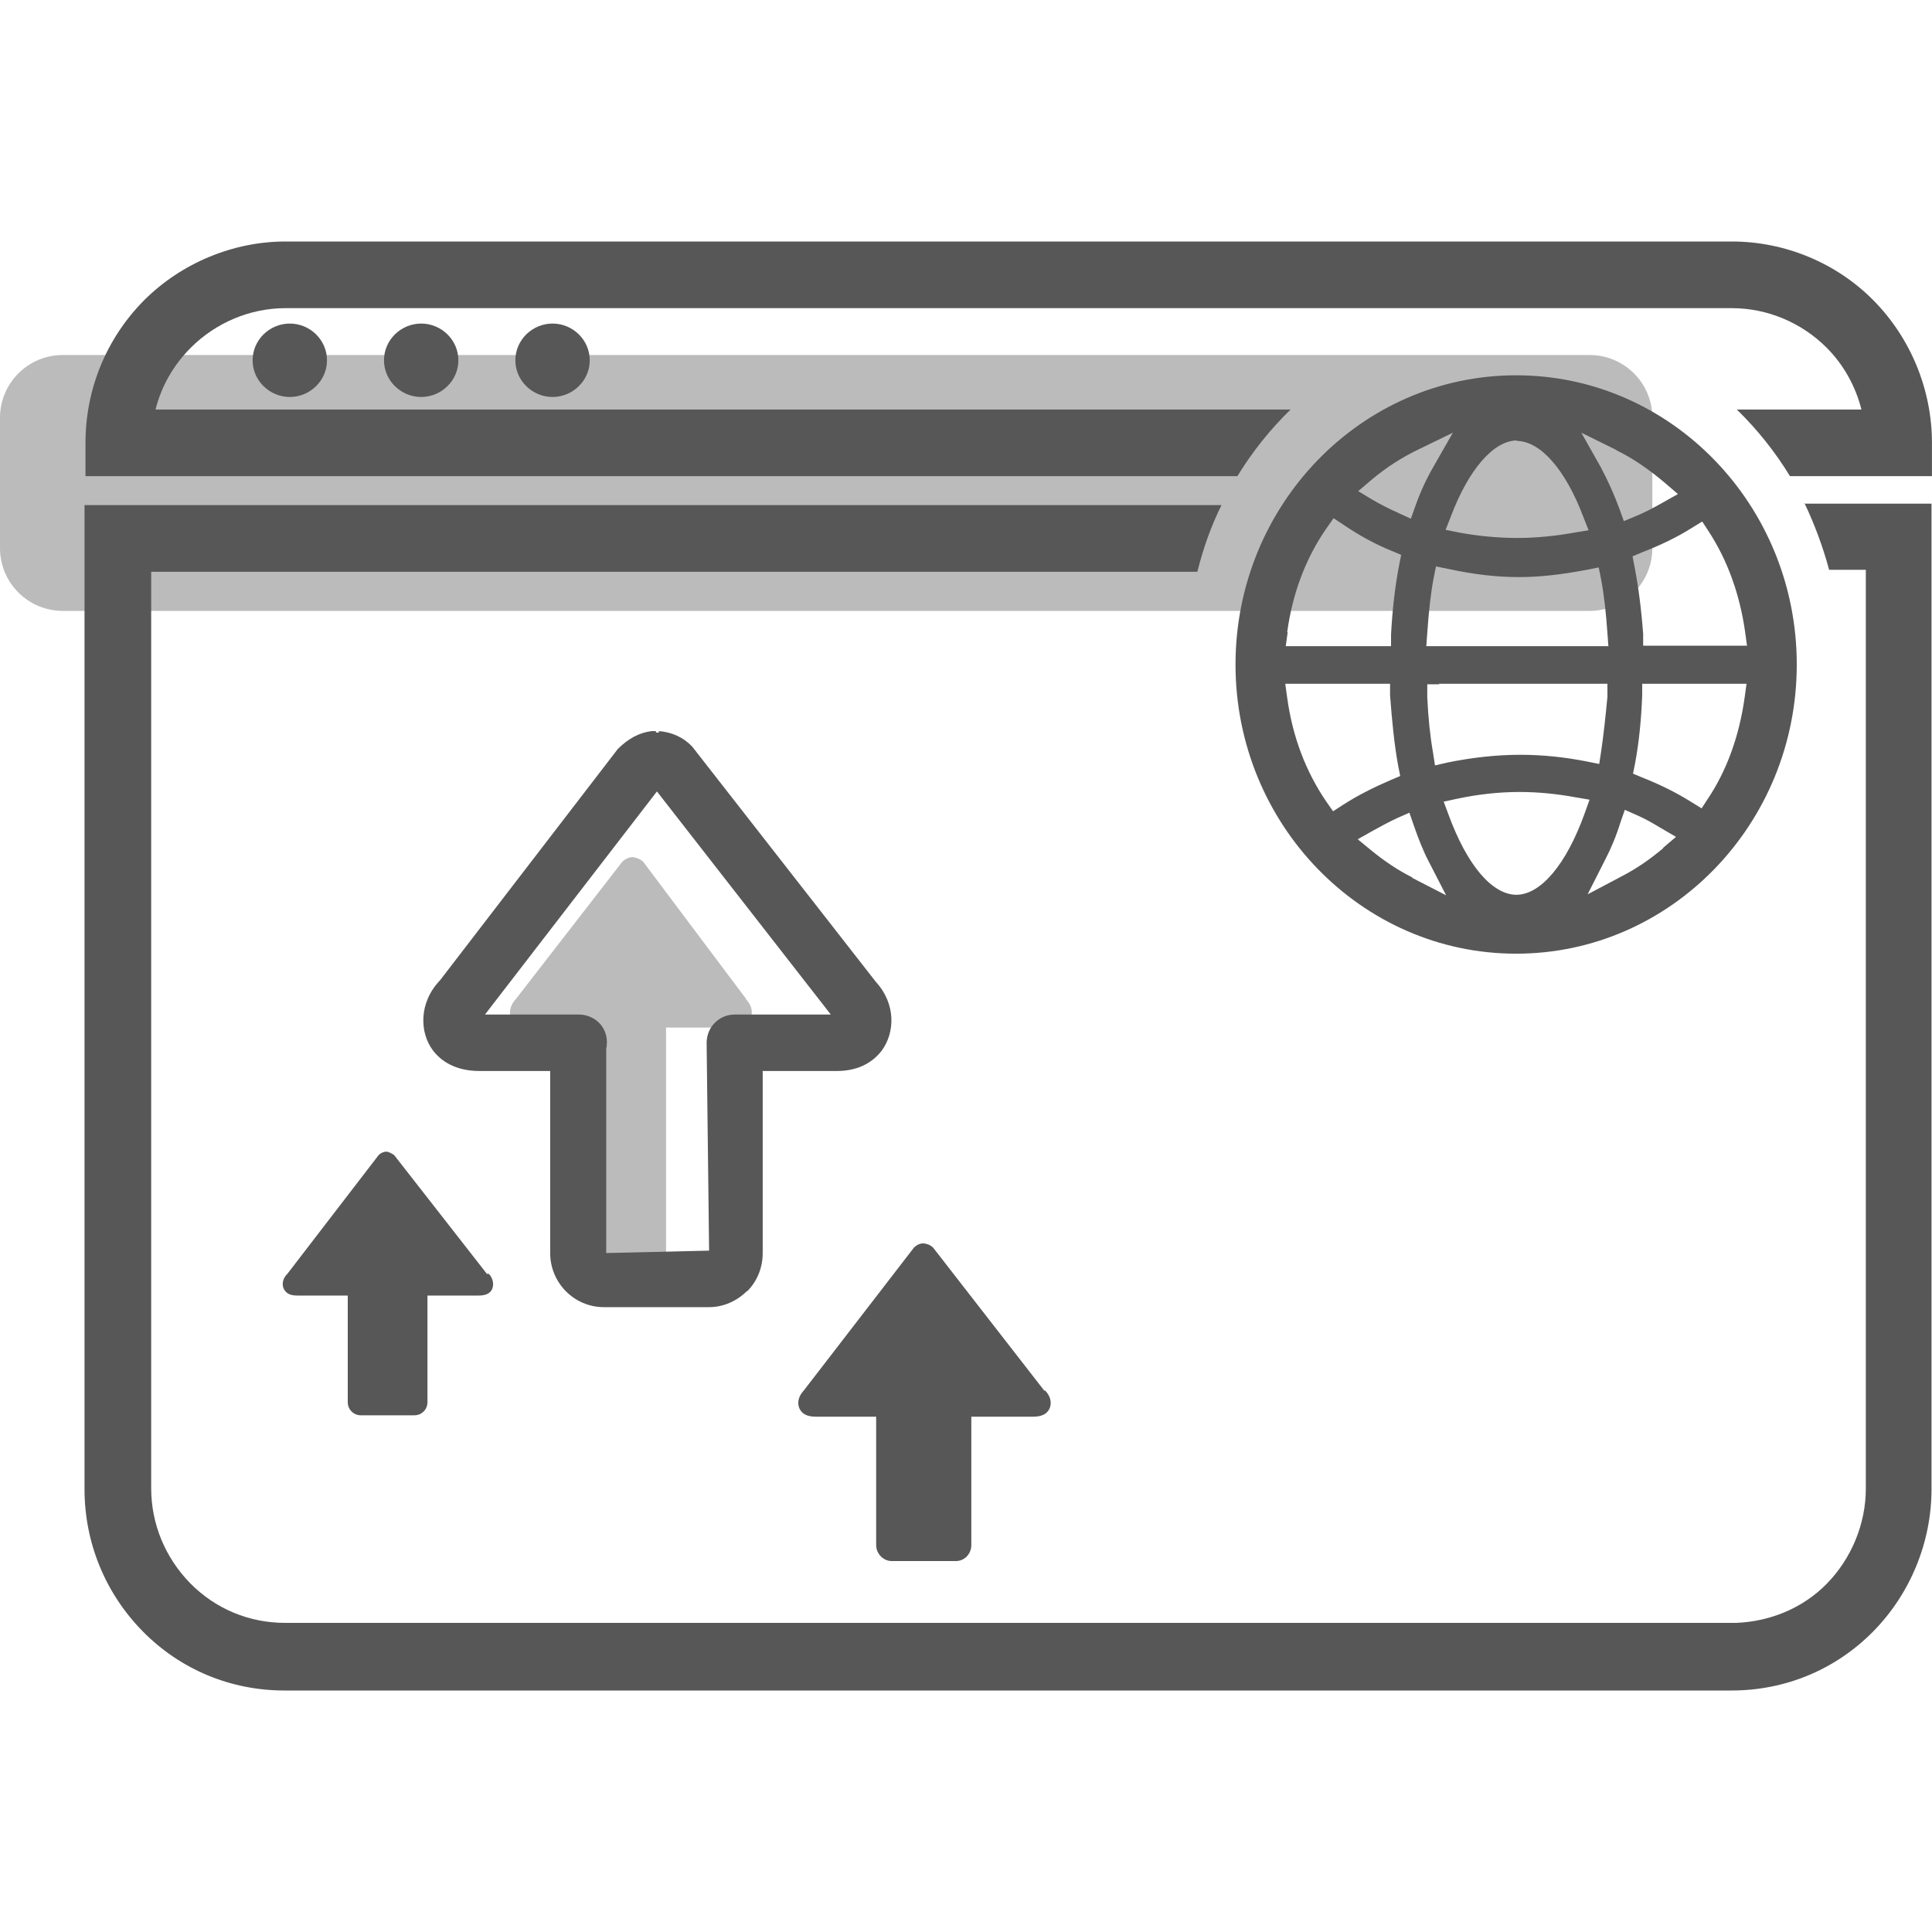
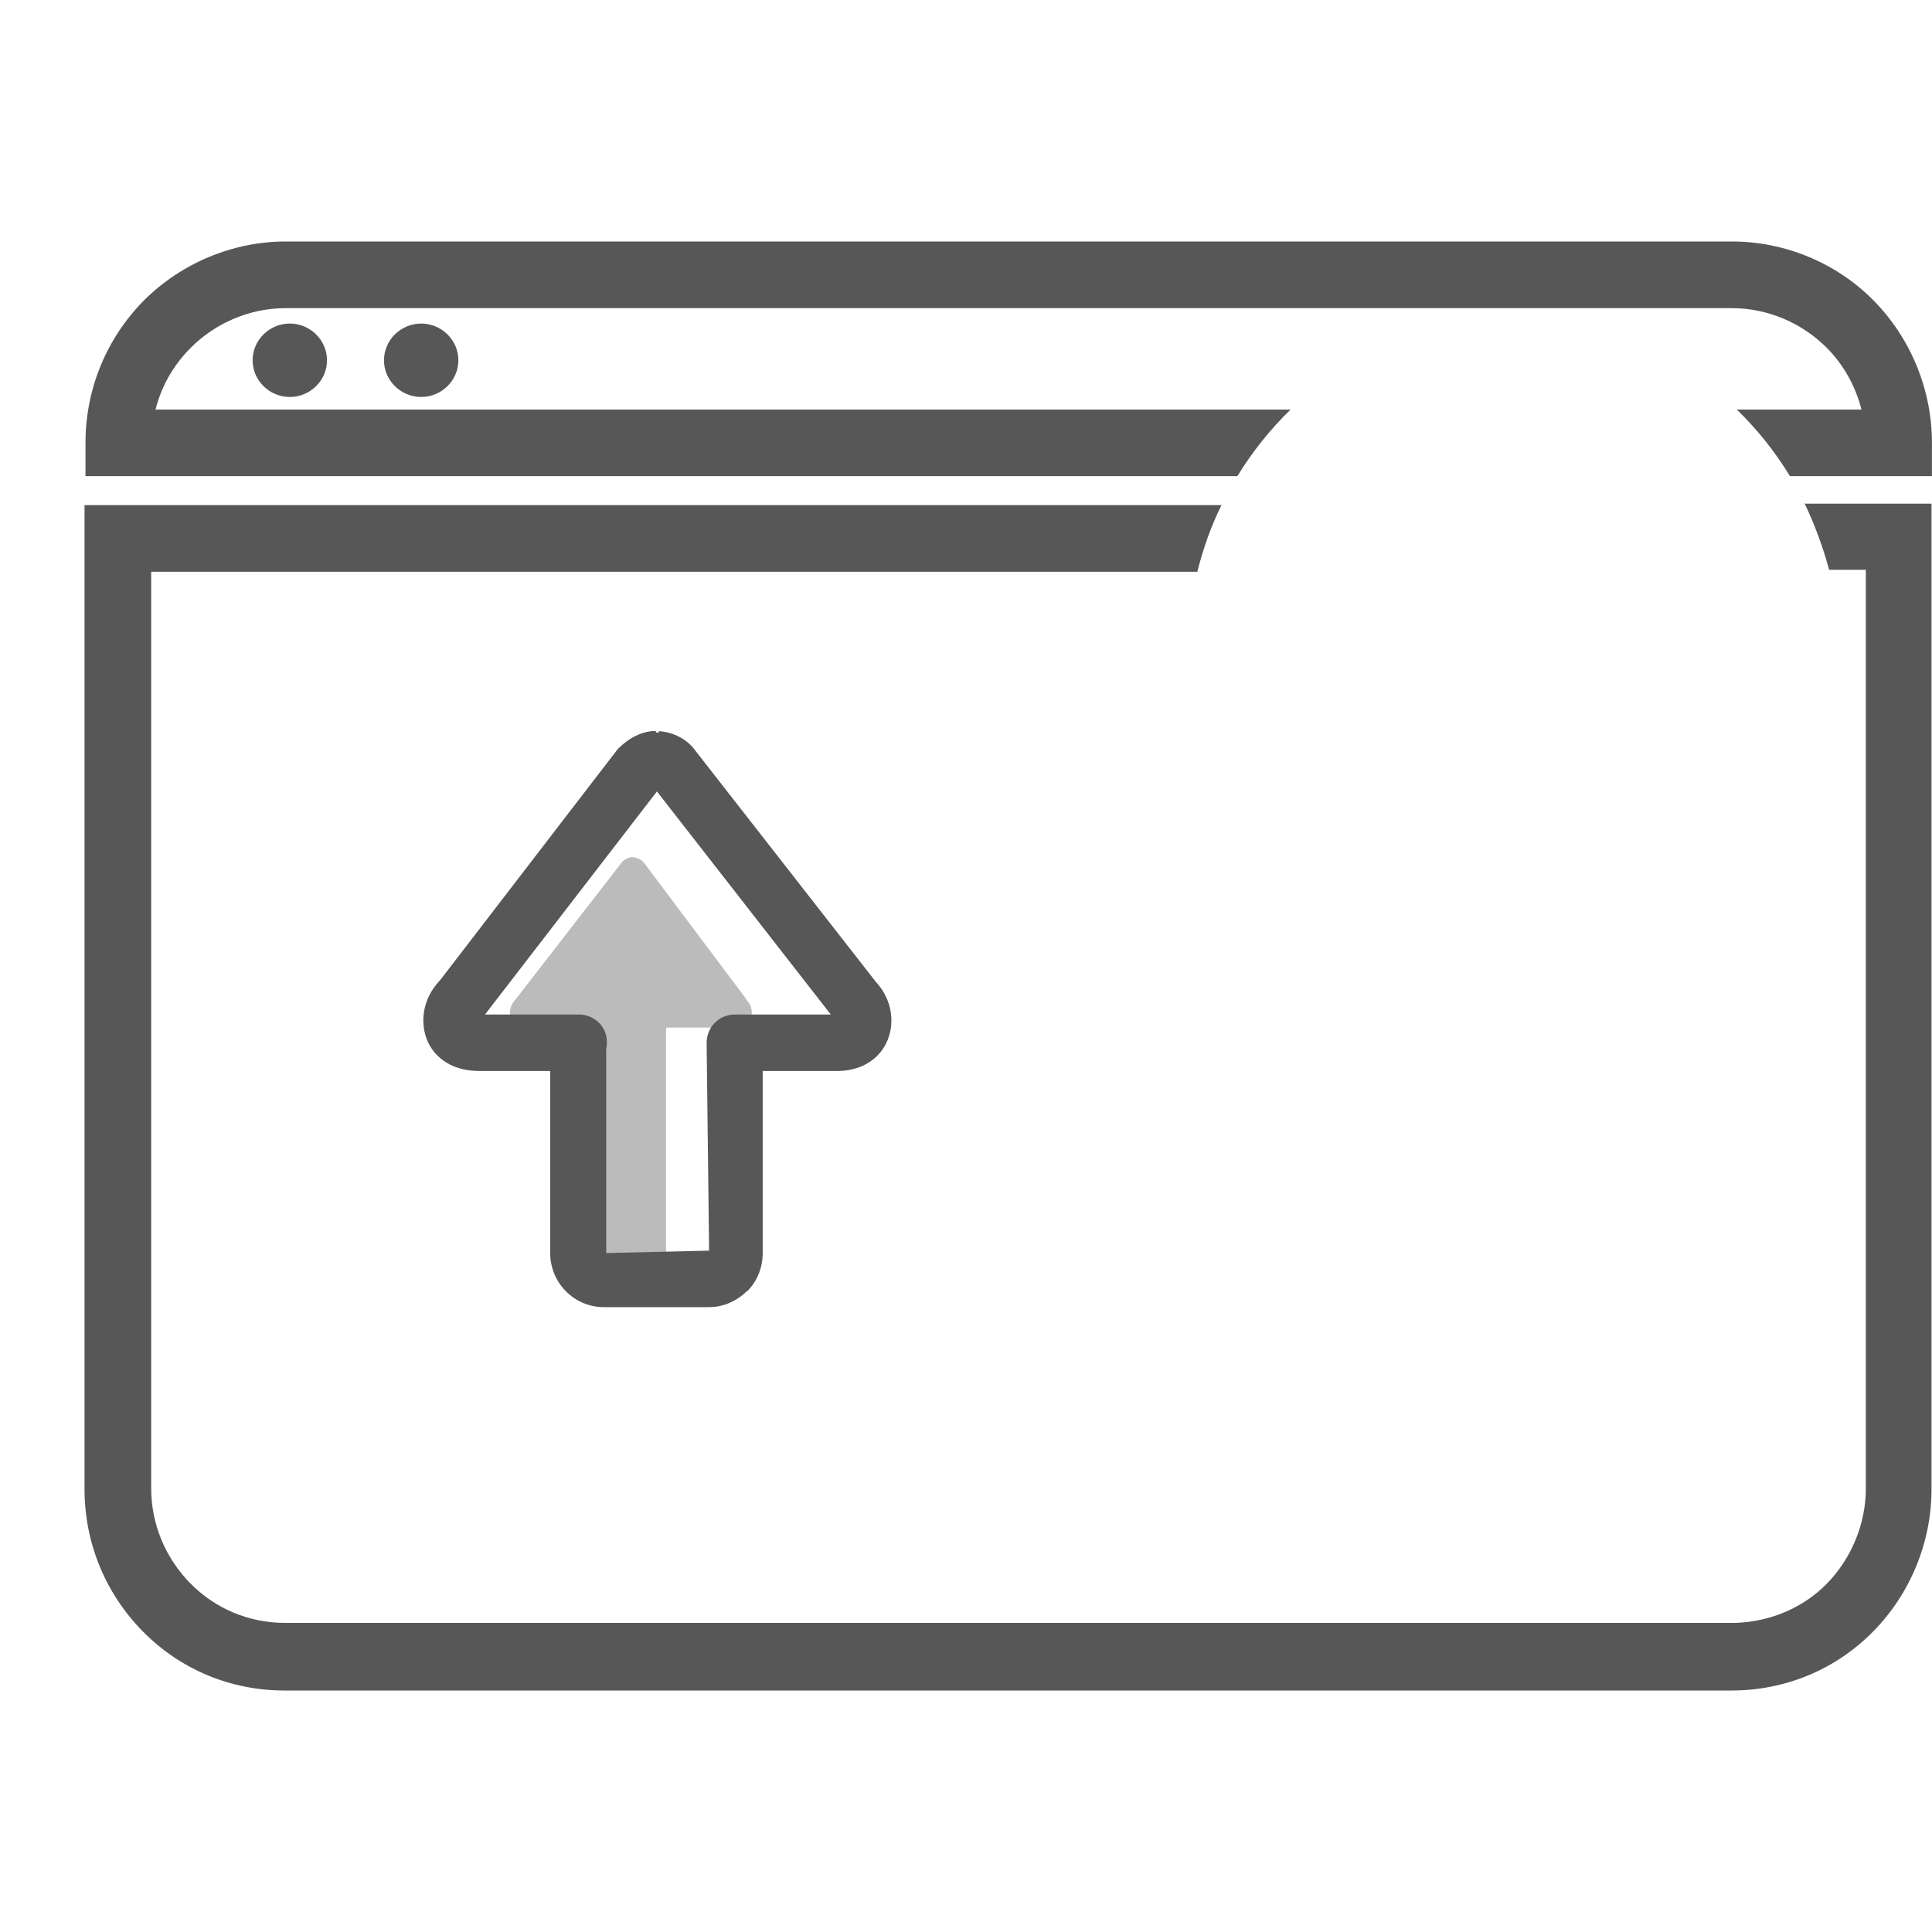
<svg xmlns="http://www.w3.org/2000/svg" width="40" height="40" viewBox="0 0 40 40" fill="none">
-   <path opacity="0.4" d="M32.91 7.35H1.3C0.582 7.35 0 7.931 0 8.649V11.348C0 12.066 0.582 12.648 1.3 12.648H32.91C33.628 12.648 34.21 12.066 34.21 11.348V8.649C34.21 7.931 33.628 7.35 32.91 7.35Z" fill="#575757" />
  <path d="M6 8.219C5.58 8.219 5.23 7.879 5.23 7.459C5.23 7.039 5.58 6.699 6 6.699C6.42 6.699 6.77 7.039 6.77 7.459C6.77 7.879 6.42 8.219 6 8.219Z" fill="#575757" />
  <path d="M8.72 8.219C8.3 8.219 7.95 7.879 7.95 7.459C7.95 7.039 8.3 6.699 8.72 6.699C9.14 6.699 9.49 7.039 9.49 7.459C9.49 7.879 9.14 8.219 8.72 8.219Z" fill="#575757" />
-   <path d="M11.44 8.219C11.02 8.219 10.67 7.879 10.67 7.459C10.67 7.039 11.02 6.699 11.44 6.699C11.86 6.699 12.21 7.039 12.21 7.459C12.21 7.879 11.86 8.219 11.44 8.219Z" fill="#575757" />
-   <path d="M37.2 13.758C37.2 10.459 34.6 7.77 31.39 7.77C28.18 7.77 25.58 10.459 25.58 13.758C25.58 17.056 28.18 19.745 31.39 19.745C34.6 19.745 37.2 17.056 37.2 13.758ZM35.25 10.809L35.38 11.008C35.77 11.608 36.02 12.308 36.13 13.078L36.17 13.368H34.02V13.128C33.98 12.598 33.92 12.138 33.84 11.728L33.8 11.518L33.99 11.438C34.38 11.288 34.73 11.118 35.03 10.928L35.24 10.799L35.25 10.809ZM33.46 9.319C33.81 9.489 34.14 9.719 34.46 9.989L34.74 10.229L34.42 10.409C34.24 10.509 34.06 10.609 33.86 10.689L33.62 10.789L33.53 10.539C33.42 10.239 33.29 9.949 33.14 9.669L32.74 8.959L33.47 9.319H33.46ZM29.79 14.157H33.28V14.427C33.24 14.847 33.2 15.217 33.15 15.557L33.11 15.817L32.86 15.767C32.41 15.677 31.94 15.627 31.48 15.627C30.97 15.627 30.46 15.687 29.97 15.787L29.71 15.847L29.67 15.587C29.61 15.247 29.57 14.867 29.55 14.437V14.167H29.8L29.79 14.157ZM29.53 13.378L29.55 13.108C29.58 12.668 29.62 12.298 29.68 11.978L29.73 11.728L29.98 11.778C30.54 11.898 31 11.948 31.45 11.948C31.87 11.948 32.32 11.898 32.85 11.798L33.1 11.748L33.15 11.998C33.21 12.318 33.25 12.678 33.28 13.108L33.3 13.378H29.55H29.53ZM31.4 9.129C31.89 9.129 32.41 9.719 32.78 10.699L32.89 10.979L32.59 11.028C32.2 11.098 31.8 11.138 31.41 11.138C31.02 11.138 30.6 11.098 30.22 11.028L29.93 10.969L30.04 10.689C30.41 9.709 30.93 9.119 31.41 9.119L31.4 9.129ZM28.39 9.939C28.71 9.669 29.03 9.469 29.36 9.309L30.08 8.959L29.68 9.659C29.53 9.919 29.4 10.199 29.3 10.489L29.21 10.739L28.97 10.629C28.77 10.539 28.59 10.449 28.42 10.349L28.12 10.169L28.39 9.939ZM26.65 13.088C26.76 12.288 27.03 11.558 27.47 10.928L27.61 10.729L27.82 10.868C28.13 11.078 28.47 11.268 28.82 11.408L29.01 11.488L28.97 11.688C28.89 12.098 28.83 12.578 28.8 13.138V13.378H26.62L26.66 13.088H26.65ZM27.6 16.797L27.46 16.597C27.03 15.967 26.76 15.247 26.65 14.447L26.61 14.157H28.78V14.397C28.82 14.937 28.87 15.437 28.95 15.867L28.99 16.067L28.8 16.147C28.45 16.297 28.11 16.467 27.8 16.667L27.6 16.797ZM29.24 18.166C28.94 18.016 28.66 17.826 28.39 17.606L28.11 17.376L28.43 17.196C28.59 17.106 28.76 17.016 28.93 16.936L29.18 16.826L29.27 17.086C29.37 17.376 29.47 17.626 29.58 17.836L29.94 18.536L29.24 18.176V18.166ZM31.4 18.526C30.89 18.526 30.37 17.906 29.99 16.866L29.89 16.597L30.17 16.537C30.59 16.447 31.03 16.397 31.46 16.397C31.85 16.397 32.24 16.437 32.62 16.507L32.91 16.557L32.81 16.837C32.43 17.896 31.9 18.526 31.39 18.526H31.4ZM34.44 17.556C34.17 17.786 33.88 17.986 33.57 18.146L32.87 18.516L33.23 17.806C33.35 17.576 33.46 17.316 33.55 17.026L33.64 16.767L33.89 16.877C34.05 16.947 34.19 17.026 34.34 17.116L34.39 17.146L34.7 17.326L34.43 17.556H34.44ZM35.23 16.736L35.02 16.607C34.72 16.417 34.38 16.247 34 16.097L33.81 16.017L33.85 15.817C33.93 15.397 33.98 14.917 34 14.397V14.157H36.16L36.12 14.447C36.01 15.227 35.76 15.937 35.36 16.537L35.23 16.736Z" fill="#575757" />
  <path opacity="0.4" d="M15.45 20.685L13.32 17.846C13.26 17.786 13.18 17.756 13.1 17.746C13.02 17.746 12.94 17.786 12.88 17.846L10.68 20.685C10.52 20.855 10.54 21.045 10.61 21.145C10.67 21.235 10.78 21.275 10.94 21.275C10.99 21.275 11.54 21.275 12.3 21.275C12.3 21.275 12.3 21.295 12.3 21.305V26.113C12.3 26.313 12.46 26.473 12.65 26.473H13.44C13.63 26.473 13.79 26.313 13.79 26.113V21.305C13.79 21.305 13.79 21.285 13.79 21.275C14.57 21.275 15.13 21.275 15.18 21.275C15.34 21.275 15.45 21.225 15.51 21.145C15.58 21.045 15.61 20.855 15.44 20.685H15.45Z" fill="#575757" />
  <path d="M15.461 26.733C15.261 26.933 14.981 27.063 14.681 27.063H12.501C11.891 27.063 11.391 26.563 11.391 25.943V22.174C10.561 22.174 9.991 22.174 9.931 22.174C9.401 22.174 9.111 21.945 8.961 21.744C8.691 21.385 8.661 20.765 9.111 20.295L12.791 15.507C13.011 15.287 13.241 15.167 13.491 15.137C13.521 15.137 13.551 15.137 13.581 15.137V15.167C13.581 15.167 13.621 15.167 13.641 15.167V15.137C13.911 15.157 14.151 15.267 14.331 15.457L18.131 20.325C18.561 20.795 18.521 21.385 18.261 21.744C18.111 21.945 17.821 22.184 17.291 22.174C17.231 22.174 16.651 22.174 15.791 22.174V25.943C15.791 26.253 15.671 26.533 15.471 26.733H15.461ZM12.551 21.684V25.943L14.681 25.893L14.631 21.684C14.631 21.684 14.631 21.645 14.631 21.635C14.621 21.475 14.671 21.315 14.781 21.195C14.891 21.075 15.041 21.005 15.211 21.005C16.181 21.005 16.931 21.005 17.201 21.005L13.601 16.386L10.041 21.005C10.381 21.005 11.091 21.005 11.991 21.005C12.151 21.005 12.311 21.075 12.421 21.195C12.531 21.315 12.581 21.485 12.561 21.645C12.561 21.654 12.561 21.665 12.561 21.684H12.551Z" fill="#575757" />
-   <path d="M10.08 26.373L8.16 23.914C8.16 23.914 8.06 23.844 8 23.844C7.94 23.844 7.88 23.874 7.84 23.914L5.95 26.373C5.82 26.503 5.84 26.653 5.9 26.723C5.95 26.793 6.03 26.823 6.16 26.823C6.2 26.823 6.62 26.823 7.2 26.823C7.2 26.823 7.2 26.833 7.2 26.843V29.032C7.2 29.182 7.32 29.302 7.47 29.302H8.58C8.73 29.302 8.85 29.182 8.85 29.032V26.843C8.85 26.843 8.85 26.833 8.85 26.823C9.44 26.823 9.88 26.823 9.91 26.823C10.03 26.823 10.12 26.793 10.17 26.723C10.22 26.653 10.24 26.503 10.12 26.373H10.08Z" fill="#575757" />
-   <path d="M21.62 28.791L19.32 25.832C19.261 25.772 19.191 25.752 19.12 25.742C19.05 25.742 18.98 25.772 18.921 25.832L16.64 28.791C16.491 28.951 16.511 29.121 16.581 29.211C16.64 29.291 16.741 29.331 16.89 29.331C16.93 29.331 17.441 29.331 18.14 29.331C18.14 29.331 18.14 29.351 18.14 29.361V31.99C18.14 32.17 18.291 32.32 18.46 32.32H19.791C19.971 32.32 20.11 32.17 20.11 31.99V29.361C20.11 29.361 20.11 29.341 20.11 29.331C20.82 29.331 21.34 29.331 21.39 29.331C21.541 29.331 21.64 29.291 21.701 29.211C21.77 29.121 21.791 28.951 21.64 28.791H21.62Z" fill="#575757" />
  <path d="M38.789 6.22C38.02 5.44 36.95 5 35.859 5H5.91C4.82 5 3.75 5.45 2.98 6.22C2.2 7.009 1.77 8.059 1.77 9.169V9.858H25.619C25.93 9.349 26.299 8.889 26.72 8.479H3.22C3.34 7.999 3.59 7.559 3.95 7.199C4.47 6.679 5.18 6.38 5.91 6.38H35.859C36.59 6.38 37.3 6.679 37.819 7.199C38.169 7.549 38.419 7.999 38.539 8.479H35.959C36.38 8.889 36.749 9.349 37.059 9.858H39.999V9.169C39.999 8.069 39.559 6.999 38.789 6.22Z" fill="#575757" />
  <path d="M37.36 10.418C37.57 10.858 37.74 11.318 37.87 11.797H38.63V30.821C38.63 31.551 38.33 32.271 37.82 32.791C37.33 33.29 36.66 33.57 35.95 33.6H35.89H5.9C5.16 33.6 4.46 33.31 3.94 32.781C3.42 32.251 3.13 31.551 3.13 30.811V11.838H24.79L24.8 11.797C24.92 11.328 25.08 10.878 25.29 10.458H1.75V12.757V30.831C1.75 31.941 2.18 32.99 2.96 33.78C3.74 34.57 4.78 35 5.89 35H35.85C36.96 35 38 34.57 38.78 33.78C39.55 33 39.99 31.931 39.99 30.831V12.147V10.428H37.35L37.36 10.418Z" fill="#575757" />
</svg>